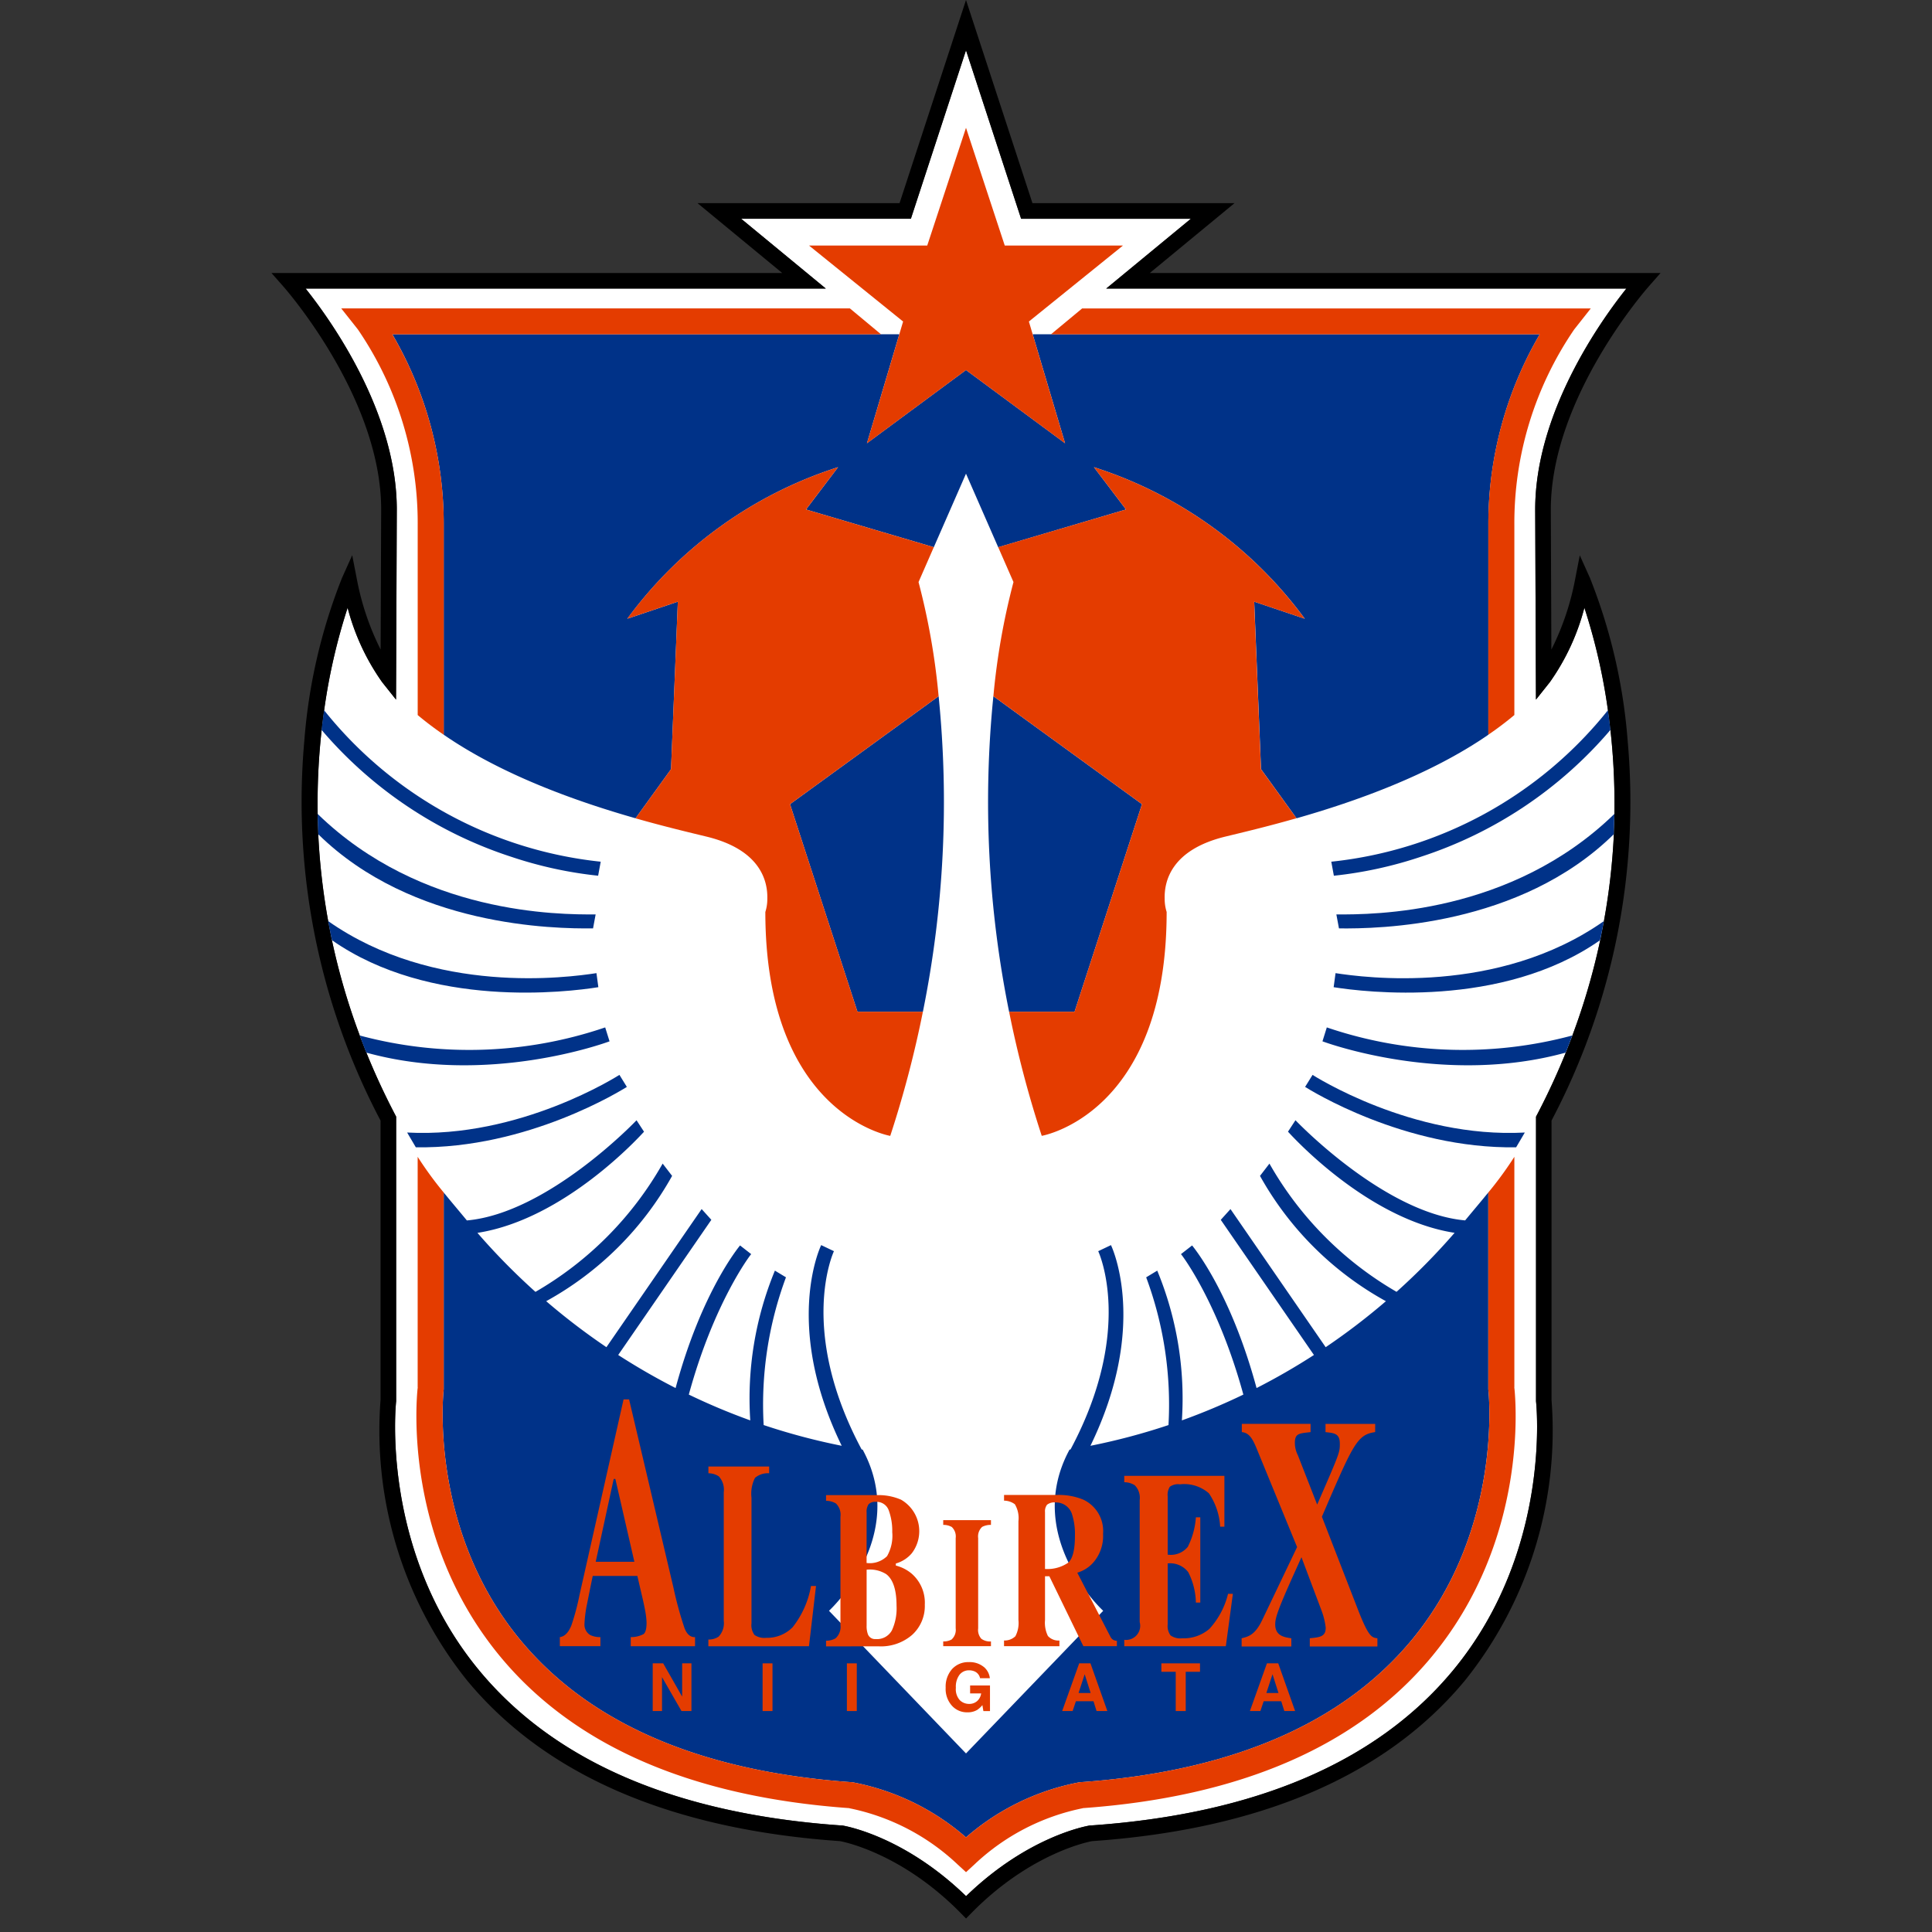
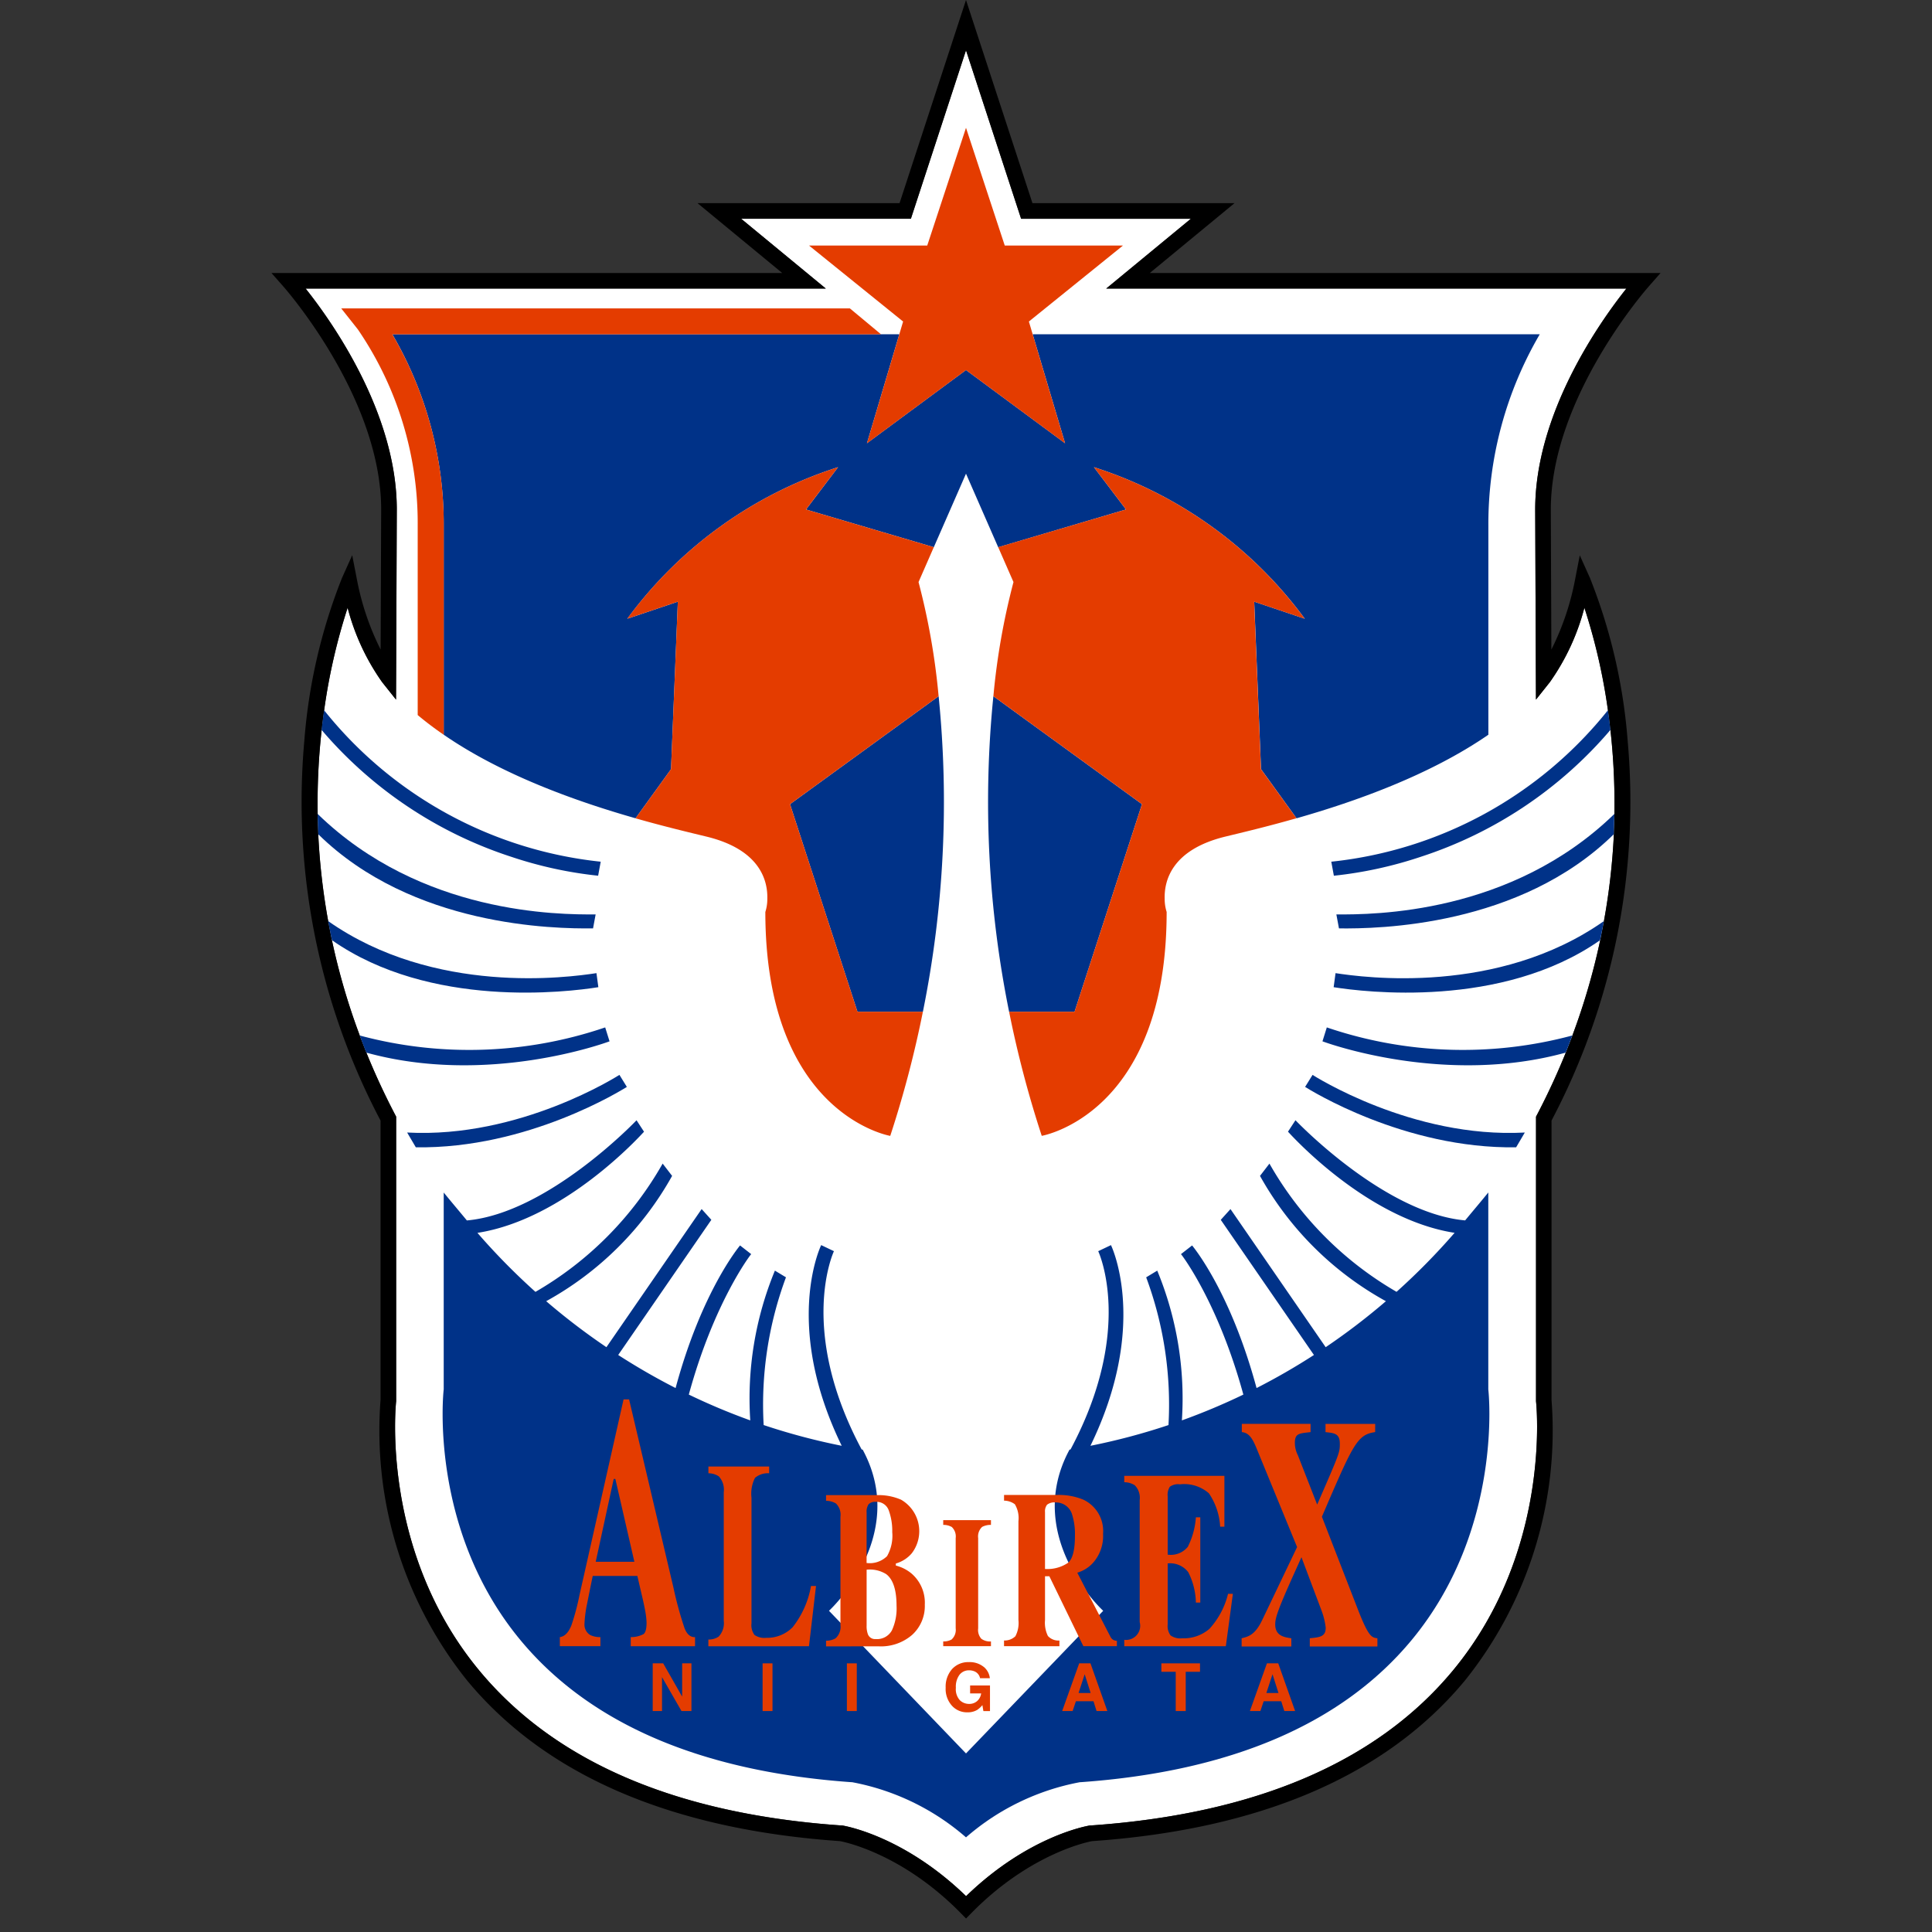
<svg xmlns="http://www.w3.org/2000/svg" width="170" height="170" viewBox="0 0 170 170">
  <rect x="0" y="0" width="170" height="170" fill="#333333" stroke="none" />
  <defs>
    <clipPath id="clip-path">
      <rect id="長方形_14" data-name="長方形 14" width="122.23" height="168.807" fill="none" />
    </clipPath>
  </defs>
  <g id="logo_chiba" transform="translate(-468 -107)">
    <rect id="長方形_6" data-name="長方形 6" width="170" height="170" transform="translate(468 107)" fill="none" />
    <g id="グループ_10" data-name="グループ 10" transform="translate(491.885 107)">
      <g id="グループ_9" data-name="グループ 9" clip-path="url(#clip-path)">
        <path id="パス_154" data-name="パス 154" d="M110.853,44.328l.059,14.767.008,1.958,1.219-1.533a20.05,20.05,0,0,0,3.042-6.554,52.325,52.325,0,0,1,2.072,9.02h0c.006.04.01.084.016.124.063.45.121.914.176,1.386.009.077.019.147.028.224l0,0a58.3,58.3,0,0,1,.35,7.388l0,0c0,.041,0,.082,0,.123q-.014.742-.047,1.5c0,.055,0,.11,0,.165h0a58.187,58.187,0,0,1-.875,7.642l.007,0c-.017.1-.04.194-.058.291-.053.287-.112.575-.169.865-.035.174-.066.346-.1.521l-.007,0a58.639,58.639,0,0,1-2.447,8.386l.008,0c-.118.314-.244.63-.369.946-.063.162-.123.323-.189.486-.01.025-.019.051-.031.077h0c-.732,1.808-1.573,3.639-2.542,5.489l-.079.15v25l0,.04c.016.13,1.437,13.137-7.312,23.693-6.669,8.047-17.394,12.634-31.877,13.635l-.031,0-.029,0c-.225.036-5.422.912-10.9,6.22-5.475-5.308-10.673-6.184-10.9-6.22l-.031,0-.029,0c-14.483-1-25.208-5.588-31.877-13.635-8.75-10.556-7.328-23.563-7.312-23.693l0-.04v-25l-.079-.15c-.969-1.85-1.81-3.681-2.542-5.489H8c-.011-.026-.02-.052-.031-.077-.066-.163-.125-.324-.19-.486-.124-.315-.251-.632-.368-.946l.008,0a58.639,58.639,0,0,1-2.447-8.386l-.007,0c-.037-.175-.068-.347-.1-.521-.059-.29-.116-.578-.169-.865-.018-.1-.041-.2-.058-.291l.007,0A58.187,58.187,0,0,1,3.771,72.9h0c0-.055,0-.11-.006-.165q-.032-.761-.046-1.5c0-.041,0-.082,0-.123l0,0a58.3,58.3,0,0,1,.35-7.388l0,0c.009-.077.02-.147.028-.224.055-.472.113-.937.176-1.386.006-.041.01-.085.016-.124h0a52.412,52.412,0,0,1,2.073-9.02A20.023,20.023,0,0,0,9.4,59.52l1.219,1.533.008-1.958.059-14.767c0-8.492-5.7-16.53-8.022-19.445h45.77l-7.449-6.142H55.919L60.77,3.917l4.849,14.825H80.554l-7.449,6.142h45.77c-2.324,2.915-8.022,10.953-8.022,19.445" transform="translate(0.346 0.509)" fill="#fff" />
        <path id="パス_155" data-name="パス 155" d="M122.231,24.021H77.289l7.454-6.146H66.962L61.115,0,55.269,17.874H37.488l7.454,6.146H0l1.029,1.167c.086.1,8.626,9.742,8.626,19.647,0,0-.033,8.122-.049,12.319A23.443,23.443,0,0,1,7.52,50.985l-.414-2.129-.889,1.977A48.846,48.846,0,0,0,2.892,65.193,60.147,60.147,0,0,0,9.6,98.6v24.587a35.169,35.169,0,0,0,7.612,24.676c6.912,8.351,17.953,13.107,32.816,14.141.368.068,5.458,1.084,10.6,6.309l.491.5.49-.5c5.142-5.226,10.232-6.241,10.6-6.309,14.863-1.034,25.9-5.79,32.816-14.141a35.169,35.169,0,0,0,7.612-24.676V98.6a60.147,60.147,0,0,0,6.7-33.4,48.846,48.846,0,0,0-3.325-14.359l-.889-1.977-.414,2.129a23.443,23.443,0,0,1-2.087,6.168c-.017-4.2-.049-12.321-.049-12.319,0-9.905,8.54-19.55,8.627-19.647ZM111.2,44.837l.059,14.767.008,1.958,1.219-1.533a20.05,20.05,0,0,0,3.042-6.554,52.325,52.325,0,0,1,2.072,9.02h0c.006.04.01.084.016.124.063.45.121.914.176,1.386.009.077.019.147.028.224l0,0a58.3,58.3,0,0,1,.35,7.388l0,0c0,.041,0,.082,0,.123q-.014.742-.047,1.5c0,.055,0,.11,0,.165h0a58.187,58.187,0,0,1-.875,7.642l.007,0c-.017.1-.04.194-.058.291-.053.287-.112.575-.169.865-.035.174-.066.346-.1.521l-.007,0a58.639,58.639,0,0,1-2.447,8.386l.008,0c-.118.314-.244.63-.369.946-.063.162-.123.323-.189.486-.01.025-.019.051-.031.077h0c-.732,1.808-1.573,3.639-2.542,5.489l-.079.15v25l0,.04c.016.13,1.437,13.137-7.312,23.693-6.669,8.047-17.394,12.634-31.877,13.635l-.031,0-.029,0c-.225.036-5.422.912-10.9,6.22-5.475-5.308-10.673-6.184-10.9-6.22l-.031,0-.029,0c-14.483-1-25.208-5.588-31.877-13.635-8.75-10.556-7.328-23.563-7.312-23.693l0-.04v-25l-.079-.15c-.969-1.85-1.81-3.681-2.542-5.489h0c-.011-.026-.02-.052-.031-.077-.066-.163-.125-.324-.19-.486-.124-.315-.251-.632-.368-.946l.008,0A58.639,58.639,0,0,1,5.322,82.73l-.007,0c-.037-.175-.068-.347-.1-.521-.059-.29-.116-.578-.169-.865-.018-.1-.041-.2-.058-.291l.007,0a58.187,58.187,0,0,1-.874-7.642h0c0-.055,0-.11-.006-.165q-.032-.761-.046-1.5c0-.041,0-.082,0-.123l0,0a58.3,58.3,0,0,1,.35-7.388l0,0c.009-.077.02-.147.028-.224.055-.472.113-.937.176-1.386.006-.041.01-.085.016-.124h0A52.412,52.412,0,0,1,6.7,53.474a20.023,20.023,0,0,0,3.042,6.554l1.219,1.533.008-1.958.059-14.767c0-8.492-5.7-16.53-8.022-19.445H48.78L41.331,19.25H56.265l4.85-14.825L65.965,19.25H80.9l-7.449,6.142h45.77C116.9,28.307,111.2,36.345,111.2,44.837" transform="translate(0 0)" />
        <path id="パス_156" data-name="パス 156" d="M46.321,81.988h5.757a93.014,93.014,0,0,0,1.384-27.767l-13.076,9.5Z" transform="translate(5.244 7.04)" fill="#003288" />
        <path id="パス_157" data-name="パス 157" d="M13.936,61.269c5.171,3.57,11.748,5.89,16.88,7.353L33.939,64.3l.6-14.737-4.446,1.5A36.971,36.971,0,0,1,48.637,37.728l-2.82,3.722,11.244,3.318L59.893,38.3l2.833,6.472L73.97,41.45l-2.82-3.722A36.971,36.971,0,0,1,89.7,51.063l-4.446-1.5.6,14.737,3.123,4.323c5.132-1.463,11.71-3.783,16.88-7.353V42.831a33.1,33.1,0,0,1,4.523-16.8H65.761l2.849,9.592-8.717-6.443-8.716,6.443,2.848-9.592H9.413a33.1,33.1,0,0,1,4.523,16.8Z" transform="translate(1.222 3.38)" fill="#003288" />
        <path id="パス_158" data-name="パス 158" d="M20.589,68.207a35.746,35.746,0,0,0,7.65,1.667l.227-1.234A35.959,35.959,0,0,1,4.125,55.312c-.007.04-.011.081-.017.122-.063.451-.121.915-.176,1.387-.008.075-.017.151-.025.227A36.927,36.927,0,0,0,20.589,68.207" transform="translate(0.507 7.182)" fill="#003288" />
        <path id="パス_159" data-name="パス 159" d="M27.831,73.461l.228-1.23c-3.247.018-15.359.006-24.462-8.842v.121q.015.742.047,1.5c0,.055,0,.11.006.165,8.284,8.133,20.733,8.326,24.181,8.284" transform="translate(0.467 8.231)" fill="#003288" />
        <path id="パス_160" data-name="パス 160" d="M28.191,77.55l-.167-1.236c-2.485.381-14.264,1.978-23.607-4.578.018.1.033.192.051.288.054.287.112.576.171.865.035.175.072.35.11.525C13.407,79.473,25.5,77.98,28.191,77.55" transform="translate(0.574 9.314)" fill="#003288" />
        <path id="パス_161" data-name="パス 161" d="M28.857,81.239l-.383-1.224a37.15,37.15,0,0,1-21.6.711c.118.314.237.628.362.943.063.162.123.323.189.486.011.026.023.052.033.078,10.6,2.931,20.948-.827,21.4-.994" transform="translate(0.893 10.389)" fill="#003288" />
        <path id="パス_162" data-name="パス 162" d="M29.248,83.711c-.09.055-8.743,5.609-18.68,5.073l.764,1.3c9.861.153,18.186-5.078,18.569-5.314Z" transform="translate(1.372 10.869)" fill="#003288" />
        <path id="パス_163" data-name="パス 163" d="M57.662,81.988h5.757l5.935-18.267-13.076-9.5a93.014,93.014,0,0,0,1.384,27.767" transform="translate(7.246 7.04)" fill="#003288" />
        <path id="パス_164" data-name="パス 164" d="M105.342,110.927V93.6c-.654.806-1.331,1.6-2.037,2.457-7.12-.634-14.854-8.733-14.93-8.815l-.659,1.008c.323.346,6.967,7.71,14.66,8.9a58.284,58.284,0,0,1-5.107,5.192A30.283,30.283,0,0,1,86.085,91.06l-.832,1.081a28.306,28.306,0,0,0,11.08,11.026,57.972,57.972,0,0,1-5.3,4.047L82.656,95.061l-.854.947L90,107.9a57.235,57.235,0,0,1-5.049,2.909c-2.281-8.449-5.533-12.372-5.671-12.548l-.981.765.071.086c.032.042,3.211,4.193,5.419,12.272a56.5,56.5,0,0,1-5.409,2.271,29.45,29.45,0,0,0-2.168-13.178l-.974.589a32.113,32.113,0,0,1,1.963,13,56.213,56.213,0,0,1-6.868,1.824c5.1-10.483,1.95-17.359,1.807-17.658l-1.122.534h0c.033.071,3.208,6.883-2.438,17.448l-.09.016c.036-.069.071-.138,0,0l-.034.068c-4.067,7.643,3,14.111,3,14.111L59.384,142.96,47.328,130.408s7.064-6.467,3-14.111l-.034-.068c-.076-.139-.041-.07,0,0l-.092-.016c-5.646-10.565-2.471-17.377-2.438-17.448h0l-1.123-.534c-.142.3-3.3,7.176,1.807,17.658a56.268,56.268,0,0,1-6.868-1.824,32.113,32.113,0,0,1,1.963-13l-.974-.589a29.45,29.45,0,0,0-2.168,13.178,56.359,56.359,0,0,1-5.407-2.271c2.207-8.08,5.386-12.231,5.418-12.272l.071-.086-.981-.765c-.138.176-3.39,4.1-5.671,12.548a57.582,57.582,0,0,1-5.05-2.909l8.195-11.893-.853-.947-8.379,12.154a57.833,57.833,0,0,1-5.3-4.047,28.306,28.306,0,0,0,11.08-11.026l-.832-1.081A30.273,30.273,0,0,1,21.5,102.346a58.272,58.272,0,0,1-5.106-5.192c7.692-1.192,14.337-8.556,14.659-8.9l-.659-1.008c-.076.082-7.809,8.181-14.929,8.815-.707-.856-1.383-1.652-2.038-2.457v17.324l-.008.067c-.014.122-1.332,12.219,6.745,21.977,6.1,7.368,15.9,11.58,29.138,12.518l.028,0,.028,0a21.186,21.186,0,0,1,10.026,4.854,21.186,21.186,0,0,1,10.026-4.854l.028,0,.028,0c13.235-.938,23.039-5.15,29.139-12.518,8.076-9.757,6.759-21.855,6.744-21.977Z" transform="translate(1.731 11.328)" fill="#003288" />
        <path id="パス_165" data-name="パス 165" d="M82.767,69.875a35.889,35.889,0,0,0,7.65-1.667A36.931,36.931,0,0,0,107.1,57.049c-.009-.076-.017-.151-.025-.226-.055-.473-.113-.938-.176-1.387l-.017-.123A35.954,35.954,0,0,1,82.54,68.64Z" transform="translate(10.717 7.182)" fill="#003288" />
        <path id="パス_166" data-name="パス 166" d="M82.935,72.23l.229,1.23c3.447.042,15.9-.15,24.18-8.283,0-.056,0-.11.006-.166q.034-.761.047-1.5c0-.041,0-.08,0-.122-9.1,8.848-21.216,8.86-24.463,8.842" transform="translate(10.769 8.231)" fill="#003288" />
        <path id="パス_167" data-name="パス 167" d="M82.891,76.314l-.167,1.236c2.69.429,14.784,1.923,23.443-4.134.037-.176.075-.351.11-.527.059-.289.116-.578.171-.865.018-.1.034-.191.051-.287-9.343,6.556-21.122,4.958-23.607,4.577" transform="translate(10.741 9.315)" fill="#003288" />
        <path id="パス_168" data-name="パス 168" d="M82.235,80.015l-.382,1.224c.451.167,10.8,3.925,21.4.994.01-.026.023-.052.033-.078.066-.163.125-.324.19-.487.124-.314.243-.628.36-.942a37.153,37.153,0,0,1-21.6-.711" transform="translate(10.628 10.389)" fill="#003288" />
        <path id="パス_169" data-name="パス 169" d="M81.157,83.711,80.5,84.77c.383.236,8.709,5.466,18.569,5.314l.764-1.3c-9.936.536-18.589-5.018-18.68-5.073" transform="translate(10.453 10.869)" fill="#003288" />
        <path id="パス_170" data-name="パス 170" d="M30.511,133.738v-2.982l1.714,2.982H33.1v-4.2h-.817v2.93l-1.671-2.93h-.92v4.2Z" transform="translate(3.856 16.82)" fill="#e43c00" />
        <rect id="長方形_12" data-name="長方形 12" width="0.871" height="4.197" transform="translate(43.217 146.361)" fill="#e43c00" />
        <rect id="長方形_13" data-name="長方形 13" width="0.871" height="4.197" transform="translate(50.634 146.361)" fill="#e43c00" />
        <path id="パス_171" data-name="パス 171" d="M55.837,129.851a1.943,1.943,0,0,0-1.286-.406,1.915,1.915,0,0,0-1.483.615,2.334,2.334,0,0,0-.56,1.635,2.2,2.2,0,0,0,.555,1.589,1.775,1.775,0,0,0,1.367.578,1.6,1.6,0,0,0,.854-.214,2.061,2.061,0,0,0,.455-.421l.088.524h.581V131.5H54.659v.7h.971a1.1,1.1,0,0,1-.347.668,1.041,1.041,0,0,1-.723.254,1.157,1.157,0,0,1-.8-.321,1.432,1.432,0,0,1-.354-1.1,1.744,1.744,0,0,1,.327-1.152,1.044,1.044,0,0,1,.833-.383,1.2,1.2,0,0,1,.481.094.823.823,0,0,1,.487.6h.862a1.506,1.506,0,0,0-.556-1.012" transform="translate(6.818 16.808)" fill="#e43c00" />
        <path id="パス_172" data-name="パス 172" d="M64.087,132.152H63.022l.541-1.652ZM62.5,133.738l.29-.863h1.547l.27.863h.951l-1.487-4.2h-.991l-1.5,4.2Z" transform="translate(7.996 16.82)" fill="#e43c00" />
        <path id="パス_173" data-name="パス 173" d="M69.307,129.541h3.4v.743H71.451v3.454h-.881v-3.454H69.307Z" transform="translate(8.999 16.82)" fill="#e43c00" />
        <path id="パス_174" data-name="パス 174" d="M78.715,132.152H77.65l.541-1.652Zm-1.592,1.586.29-.863h1.546l.27.863h.951l-1.486-4.2H77.7l-1.5,4.2Z" transform="translate(9.895 16.82)" fill="#e43c00" />
        <path id="パス_175" data-name="パス 175" d="M27.2,115.982h.145l1.673,7.29h-3.4ZM26.029,130.7v-.8a1.963,1.963,0,0,1-.9-.185,1.067,1.067,0,0,1-.5-.984,10.732,10.732,0,0,1,.23-1.768q.11-.569.495-2.445h3.926l.444,1.906c.1.421.173.78.23,1.077a7.051,7.051,0,0,1,.137,1.123c0,.543-.09.882-.27,1.015a2.358,2.358,0,0,1-1.122.262v.8h5.658v-.8q-.6.031-.921-.777a31.982,31.982,0,0,1-.982-3.591l-3.9-16.549h-.487l-3.883,17.24a20.782,20.782,0,0,1-.708,2.646q-.385.954-1.016,1.03v.8Z" transform="translate(2.916 14.151)" fill="#e43c00" />
        <path id="パス_176" data-name="パス 176" d="M34.027,130.029v-.594a1.574,1.574,0,0,0,.9-.252,1.719,1.719,0,0,0,.455-1.394V116.463a1.738,1.738,0,0,0-.433-1.383,1.682,1.682,0,0,0-.919-.275v-.594h5.346v.594a1.762,1.762,0,0,0-1.243.4,3.069,3.069,0,0,0-.311,1.749v11.052a1.445,1.445,0,0,0,.266,1.028,1.544,1.544,0,0,0,1.035.251,3.157,3.157,0,0,0,2.318-.931,8.1,8.1,0,0,0,1.617-3.629H43.5l-.62,5.3Z" transform="translate(4.418 14.83)" fill="#e43c00" />
        <path id="パス_177" data-name="パス 177" d="M56.518,129.478v-.417a1.3,1.3,0,0,1-.845-.233,1.165,1.165,0,0,1-.281-.921v-7.941a1.141,1.141,0,0,1,.351-.985,1.635,1.635,0,0,1,.775-.176v-.417h-4.2v.417a1.5,1.5,0,0,1,.75.184,1.141,1.141,0,0,1,.347.977v7.941a1.135,1.135,0,0,1-.364.985,1.417,1.417,0,0,1-.733.168v.417Z" transform="translate(6.793 15.372)" fill="#e43c00" />
        <path id="パス_178" data-name="パス 178" d="M75.355,129.931H66.416v-.564a1.243,1.243,0,0,0,1.359-1.559V117.07a1.574,1.574,0,0,0-.441-1.309,1.736,1.736,0,0,0-.919-.261v-.563h8.813v4.474h-.374a5.776,5.776,0,0,0-.99-2.936,3.3,3.3,0,0,0-2.542-.791,1.264,1.264,0,0,0-.893.211,1.308,1.308,0,0,0-.191.841v5.135a1.919,1.919,0,0,0,1.77-.688,6.779,6.779,0,0,0,.71-2.594h.388v7.5h-.388a6.162,6.162,0,0,0-.669-2.671,2,2,0,0,0-1.811-.774v5.374a1.376,1.376,0,0,0,.251.958,1.473,1.473,0,0,0,1.027.255,3.458,3.458,0,0,0,2.388-.824,7.009,7.009,0,0,0,1.644-3.088h.426Z" transform="translate(8.624 14.924)" fill="#e43c00" />
        <path id="パス_179" data-name="パス 179" d="M46.763,117.985a1.179,1.179,0,0,1,.176-.746.8.8,0,0,1,.627-.207,1.133,1.133,0,0,1,1.151.769,5.267,5.267,0,0,1,.3,1.895,3.606,3.606,0,0,1-.458,2.115,2.171,2.171,0,0,1-1.8.6Zm1.071,11.759a4.178,4.178,0,0,0,2.942-1.015,3.425,3.425,0,0,0,1.106-2.649,3.388,3.388,0,0,0-1.155-2.73,3.5,3.5,0,0,0-1.394-.712v-.183a2.863,2.863,0,0,0,1.411-.908,3.2,3.2,0,0,0-.954-4.707,5,5,0,0,0-2.141-.4H43.193v.5a1.709,1.709,0,0,1,.867.232,1.378,1.378,0,0,1,.4,1.163v9.529a1.357,1.357,0,0,1-.429,1.173,1.606,1.606,0,0,1-.838.211v.5ZM46.763,123a2.723,2.723,0,0,1,1.725.394q.908.691.908,2.788a4.6,4.6,0,0,1-.412,2.164,1.491,1.491,0,0,1-1.433.759.665.665,0,0,1-.676-.423,2.068,2.068,0,0,1-.113-.76Z" transform="translate(5.608 15.119)" fill="#e43c00" />
        <path id="パス_180" data-name="パス 180" d="M60.659,117.936a.956.956,0,0,1,.18-.65,1.045,1.045,0,0,1,.757-.2,1.477,1.477,0,0,1,1.465,1.124,5.682,5.682,0,0,1,.232,1.808q0,1.866-.609,2.379a3.245,3.245,0,0,1-2.025.543Zm1.268,11.8v-.5a1.252,1.252,0,0,1-1.013-.4,2.64,2.64,0,0,1-.254-1.4V123.58h.381l2.992,6.154h2.951v-.471a.854.854,0,0,1-.331-.092.685.685,0,0,1-.253-.3l-2.9-5.605a3.009,3.009,0,0,0,1.4-.885,3.55,3.55,0,0,0,.867-2.529,3.046,3.046,0,0,0-1.733-3.01,5.61,5.61,0,0,0-2.338-.414H57.055v.5a1.611,1.611,0,0,1,.95.316,2.371,2.371,0,0,1,.316,1.49v8.7a2.491,2.491,0,0,1-.268,1.424,1.366,1.366,0,0,1-1,.375v.5Z" transform="translate(7.408 15.117)" fill="#e43c00" />
        <path id="パス_181" data-name="パス 181" d="M87.308,111.614c-1.591.232-1.923,1.015-4.687,7.448l3.183,8.2c.926,2.376,1.207,2.435,1.7,2.492v.724H81.555v-.724c.91-.087,1.4-.146,1.4-.928a6.246,6.246,0,0,0-.367-1.507l-1.767-4.694-.664,1.478c-1.451,3.217-1.644,3.884-1.644,4.435,0,1.013.806,1.13,1.417,1.217v.724H75.558v-.724c.594-.146,1.19-.29,1.819-1.624l3.06-6.4-3.463-8.434c-.366-.9-.664-1.622-1.4-1.68v-.725h6.049v.725c-1.032.116-1.381.116-1.381.956a2.392,2.392,0,0,0,.262,1.073l1.7,4.347c1.993-4.579,1.993-4.579,1.993-5.361,0-.9-.489-.928-1.259-1.015v-.725h4.371Z" transform="translate(9.811 14.398)" fill="#e43c00" />
        <path id="パス_182" data-name="パス 182" d="M61.212,27l8.276-6.684H59.09L55.679,9.954l-3.411,10.36h-10.4L50.145,27,46.962,37.715l8.717-6.445,8.716,6.445Z" transform="translate(5.436 1.292)" fill="#e43c00" />
-         <path id="パス_183" data-name="パス 183" d="M107.9,110.489l-.008-.137.008.072V90.092a31.9,31.9,0,0,1-2.294,3.141v17.324l.008.068c.015.121,1.332,12.218-6.744,21.975-6.1,7.368-15.9,11.58-29.138,12.518l-.028,0-.029,0a21.189,21.189,0,0,0-10.025,4.855,21.192,21.192,0,0,0-10.027-4.855l-.028,0-.028,0c-13.235-.938-23.039-5.15-29.138-12.518-8.076-9.757-6.759-21.855-6.744-21.975l.007-.068V93.233A32.077,32.077,0,0,1,11.4,90.092v20.333c0-.032.007-.059.008-.072l-.008.137v-.064c-.124,1.14-1.222,13.363,7.242,23.611,6.506,7.878,16.841,12.374,30.719,13.365l-.014,0,.058.006c-.015,0-.029,0-.044,0a19.477,19.477,0,0,1,9.552,4.952l.738.677.737-.677a19.48,19.48,0,0,1,9.551-4.952c-.014,0-.028,0-.043,0l.058-.006-.015,0c13.879-.991,24.215-5.487,30.72-13.365,8.465-10.249,7.367-22.471,7.242-23.611Z" transform="translate(1.466 11.698)" fill="#e43c00" />
        <path id="パス_184" data-name="パス 184" d="M27.712,49.72l4.448-1.5-.6,14.737L28.438,67.28c2.562.73,4.767,1.252,6.239,1.609,4.744,1.15,5.4,3.892,5.358,5.468a3.792,3.792,0,0,1-.174,1.167c0,17.833,10.99,19.7,10.99,19.7A94.646,94.646,0,0,0,53.723,84.3H47.967L42.032,66.036l13.075-9.5A60.92,60.92,0,0,0,53.34,46.494l1.343-3.07L43.439,40.106l2.822-3.722A36.972,36.972,0,0,0,27.712,49.72" transform="translate(3.598 4.724)" fill="#e43c00" />
        <path id="パス_185" data-name="パス 185" d="M69.3,66.036,63.365,84.3H57.608a94.874,94.874,0,0,0,2.872,10.92s10.99-1.867,10.99-19.7a3.837,3.837,0,0,1-.174-1.168c-.043-1.576.615-4.318,5.358-5.467,1.473-.357,3.677-.879,6.238-1.61L79.77,62.956l-.6-14.737,4.447,1.5A36.969,36.969,0,0,0,65.072,36.384l2.82,3.722L56.648,43.423l1.345,3.07a61.223,61.223,0,0,0-1.768,10.044Z" transform="translate(7.3 4.724)" fill="#e43c00" />
-         <path id="パス_186" data-name="パス 186" d="M60.707,26.3h43.006a33.088,33.088,0,0,0-4.523,16.8V61.531a28.551,28.551,0,0,0,2.294-1.734v-16.7a30.176,30.176,0,0,1,5.263-17.224l1.461-1.85H63.45Z" transform="translate(7.882 3.119)" fill="#e43c00" />
        <path id="パス_187" data-name="パス 187" d="M50.193,24.019H5.435L6.9,25.869a30.176,30.176,0,0,1,5.263,17.224V59.8a28.552,28.552,0,0,0,2.294,1.734V43.093A33.1,33.1,0,0,0,9.93,26.3H52.936Z" transform="translate(0.706 3.119)" fill="#e43c00" />
      </g>
    </g>
  </g>
</svg>